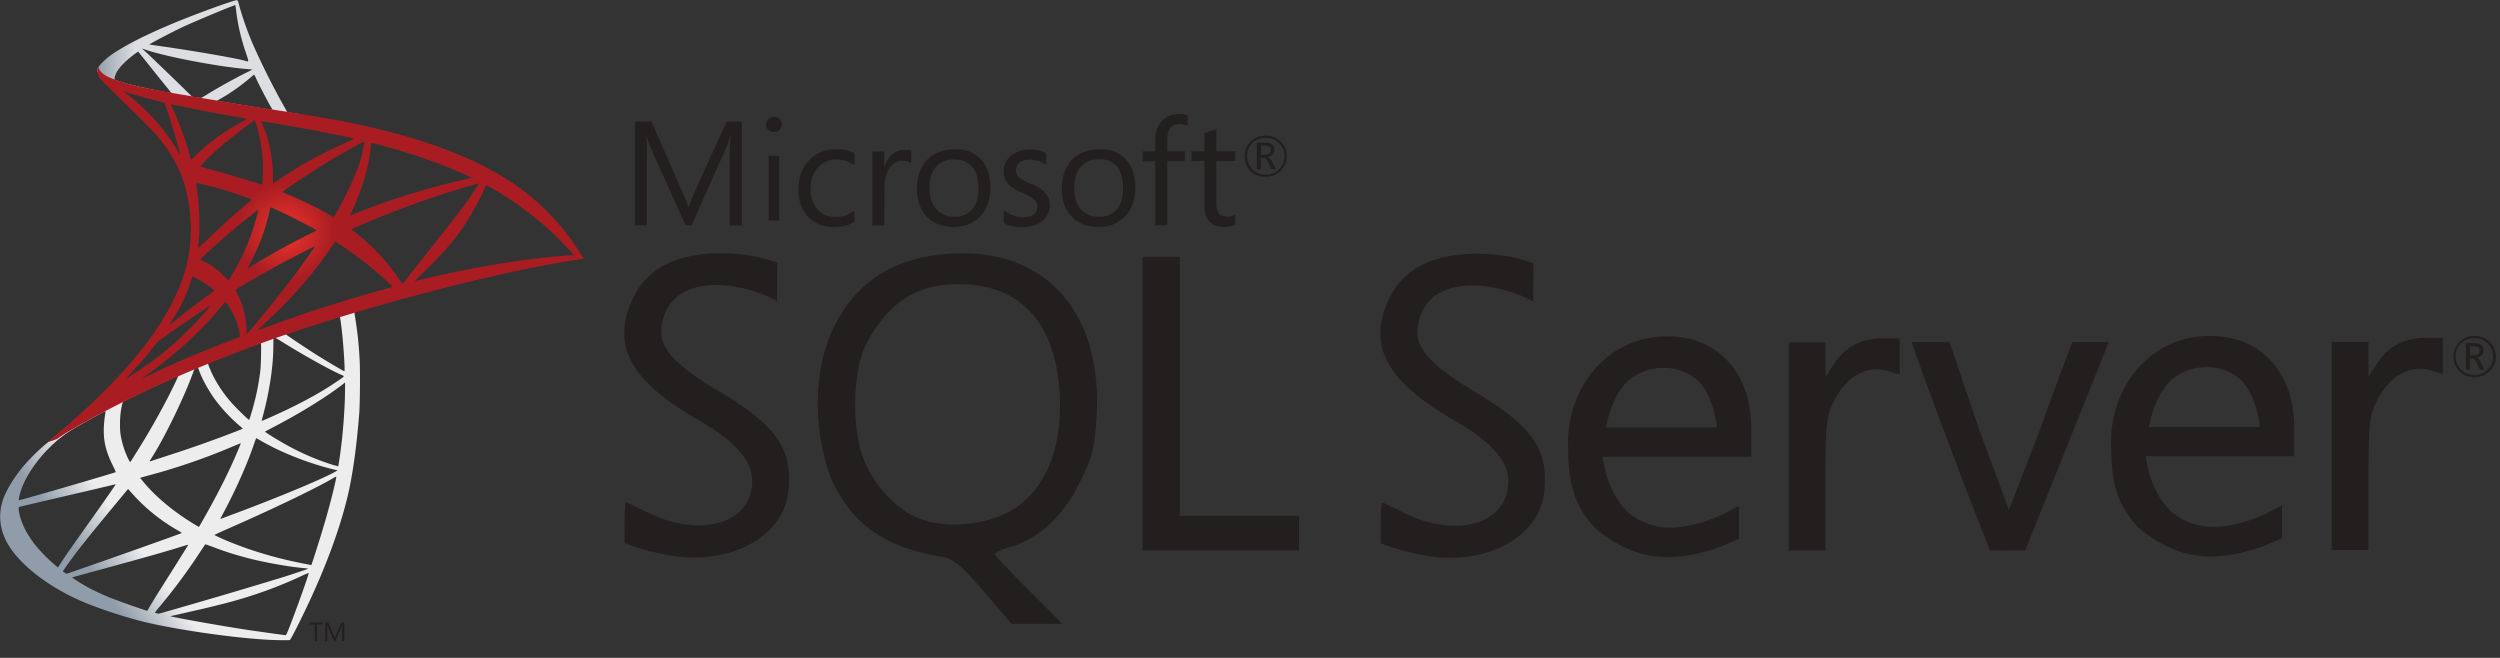
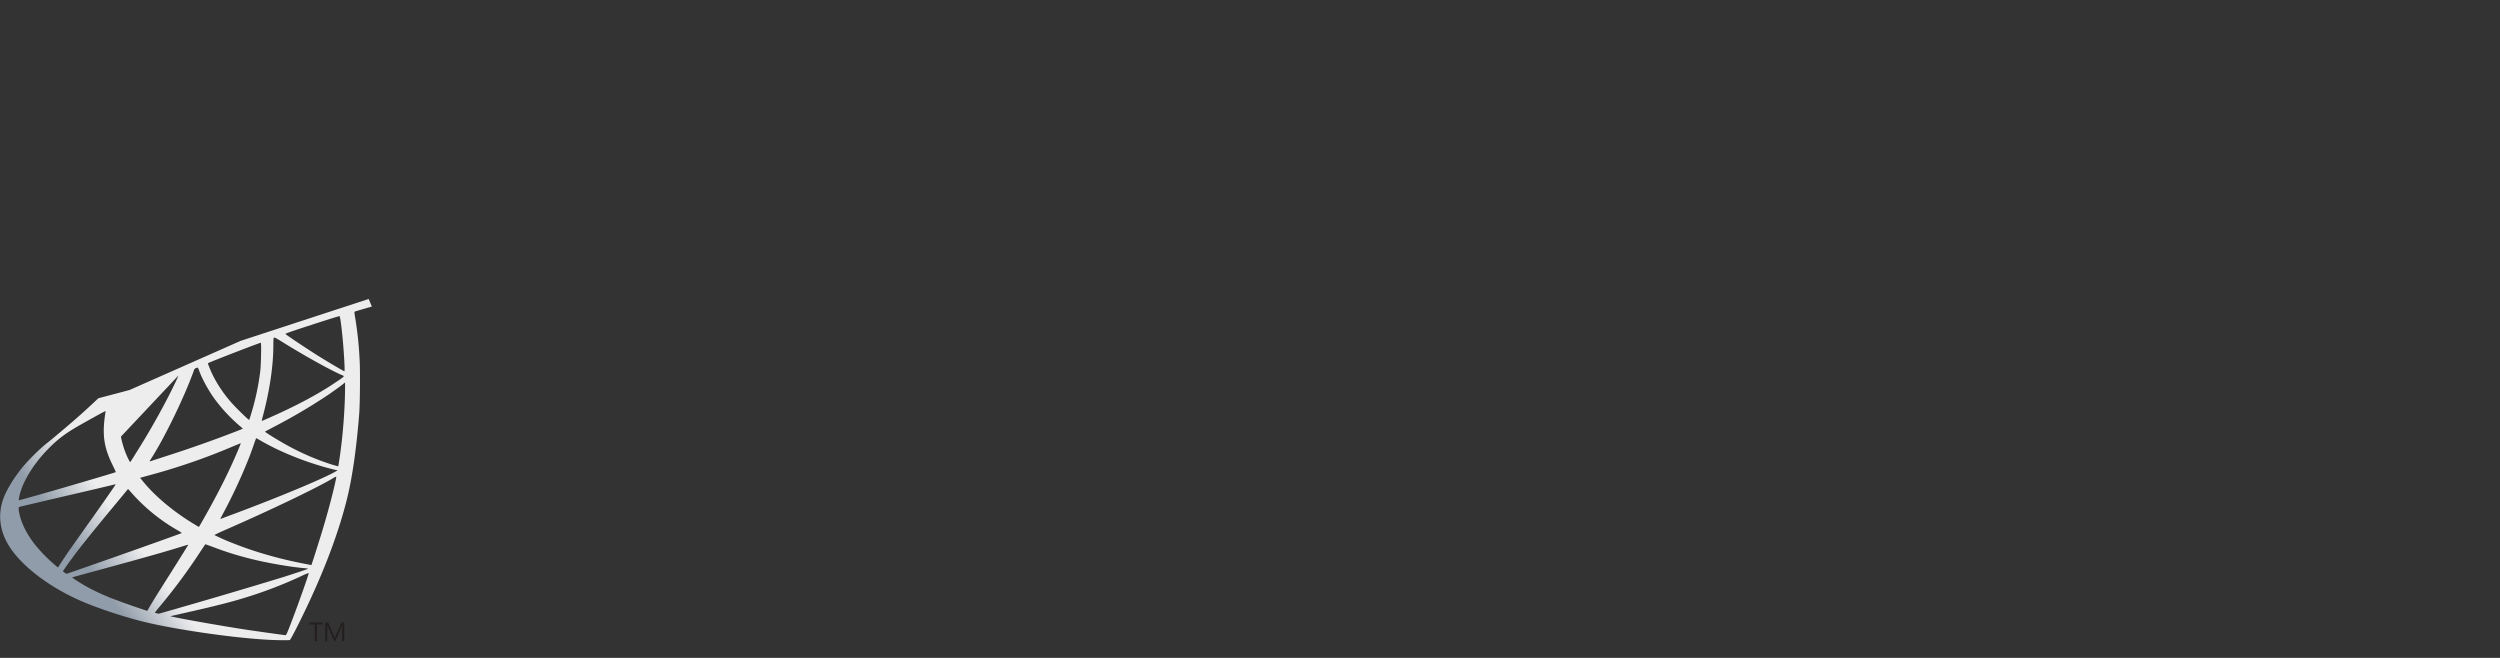
<svg xmlns="http://www.w3.org/2000/svg" width="133" height="35" viewBox="0 0 133 35">
  <rect x="0" y="0" width="133" height="35" fill="#333333" stroke="none" />
  <defs>
    <linearGradient id="a" x1="25.895%" x2="38.341%" y1="81.447%" y2="73.421%">
      <stop offset="0%" stop-color="#909CA9" />
      <stop offset="100%" stop-color="#EDEDEE" />
    </linearGradient>
    <linearGradient id="b" x1=".168%" x2="18.594%" y1="49.846%" y2="49.846%">
      <stop offset="0%" stop-color="#939FAB" />
      <stop offset="100%" stop-color="#DCDEE1" />
    </linearGradient>
    <radialGradient id="c" cx="44.346%" cy="43.881%" r="12.787%" fx="44.346%" fy="43.881%" gradientTransform="matrix(-.692 -.149 .104 -.989 .705 .939)">
      <stop offset="0%" stop-color="#EE352C" />
      <stop offset="100%" stop-color="#A91D22" />
    </radialGradient>
  </defs>
  <g fill="none" fill-rule="nonzero">
-     <path fill="#231F1F" d="M51.11 13.474c-.154 0-.307.015-.46.015-3.096.163-5.185 1.516-6.406 4.156-1.044 2.389-.93 5.51.012 7.913 1.095 2.348 2.866 3.587 5.82 4.056.626.101 1.045.442 2.256 1.845l1.49 1.732h2.703l-1.797-1.798c-.994-.985-1.797-1.843-1.797-1.919 0-.075.38-.24.84-.38 1.516-.455 2.775-1.617 3.656-3.398.713-1.43.815-1.873.918-3.652.267-5.298-2.548-8.61-7.236-8.572v.002zm2.369 13.853c-1.315.631-3.224.758-4.47.304-1.288-.47-2.536-1.797-3.097-3.3-.624-1.644-.535-4.676.178-6.04 1.147-2.175 2.663-3.175 4.88-3.175 3.286 0 5.156 1.997 5.4 5.751.192 3.134-.865 5.484-2.89 6.458l-.001.002zm46.682-9.328c-1.133 0-2 .455-2.585 1.352l-.459.71v-1.846h-1.962v11.073h1.96v-3.54c0-3.236.041-3.614.497-4.5.628-1.214 1.71-1.82 2.754-1.53l.7.203V18h-.905V18zm-11.525-.102c-.384 0-.792.051-1.198.14-2.625.68-4.105 3.173-4.014 5.739 0 2.148.42 3.222 1.465 4.348 2.14 1.742 4.076 1.88 6.687.946.446-.188.931-.406.931-.406v-1.742l-.93.479c-2.114.913-3.706.913-4.982-.163-.813-.822-1.171-1.807-1.336-2.932h7.91v-1.493c0-3.043-1.847-4.965-4.535-4.916h.002zm-3.2 4.856s.293-1.899 1.377-2.644a2.974 2.974 0 0 1 1.706-.542c.587 0 1.173.188 1.657.555.993.758 1.16 2.616 1.16 2.616h-5.899v.015zm-47.294-1.998c-2.126-1.278-3.07-2.2-2.955-3.287.33-3.007 4.076-2.591 6.15-1.453l.015-2.023s-1.147-.493-2.79-.52c-2.522-.037-4.152.783-4.916 2.453-1.122 2.464-.128 4.322 3.462 6.394 2.016 1.164 2.907 2.174 2.907 3.276 0 2.275-2.765 3.07-5.618 1.642-.587-.29-1.084-.532-1.11-.532-.102.645-.05 2.188-.05 2.188s.877.366 2.192.618c3.26.645 6.227-.873 6.507-3.337.244-2.313-.599-3.526-3.793-5.42v.001zm79.382-2.884c-.383 0-.79.052-1.213.14-2.622.682-4.099 3.175-3.998 5.74 0 2.145.42 3.209 1.464 4.334 2.14 1.743 4.075 1.884 6.7.948.444-.189.928-.403.928-.403v-1.745l-.93.48c-2.117.911-3.71.911-4.98-.164-.818-.82-1.173-1.795-1.338-2.932h7.896v-1.493c0-3.03-1.846-4.952-4.534-4.902l.005-.003zm-3.2 4.855s.296-1.895 1.378-2.655a2.958 2.958 0 0 1 1.705-.543c.584 0 1.173.188 1.656.556.994.758 1.16 2.63 1.16 2.63h-5.897l-.001.012zM78.368 20.78c-2.127-1.275-3.068-2.2-2.954-3.287.33-3.009 4.076-2.591 6.15-1.454l.015-2.023s-1.147-.493-2.79-.516c-2.522-.038-4.152.783-4.917 2.452-1.12 2.464-.114 4.322 3.465 6.395 2.013 1.162 2.904 2.16 2.904 3.26 0 2.276-2.764 3.083-5.617 1.643-.584-.29-1.08-.53-1.11-.53-.102.646-.05 2.19-.05 2.19s.867.351 2.177.617c3.263.646 6.231-.87 6.51-3.334.243-2.301-.598-3.514-3.783-5.41v-.003zm50.683-2.807c-1.133 0-2.011.456-2.585 1.353l-.459.708V18.19h-1.962v11.07h1.96v-3.54c0-3.234.04-3.614.497-4.498.628-1.213 1.71-1.82 2.754-1.529l.7.203v-1.923h-.905zm-66.284 2.743v-7.052h-1.978v15.62h8.318V27.44h-6.34v-6.724zm45.739 2.199l-1.63 4.209-1.568-4.232-1.592-4.69h-2.024a341.771 341.771 0 0 0 4.177 11.083c.624.014 1.25 0 1.873 0l2.201-5.485 2.243-5.597h-1.936s-.855 2.223-1.745 4.713l.001-.001zM67.324 9.407c.318 0 .584-.101.803-.319.216-.214.33-.466.33-.782s-.114-.58-.33-.783a1.104 1.104 0 0 0-.789-.304c-.321 0-.587.101-.803.316a1.05 1.05 0 0 0-.319.782c0 .32.103.583.319.783.204.203.47.304.789.304v.003zm-.701-1.797c.19-.188.42-.275.715-.275.278 0 .509.087.702.275.19.188.292.417.292.696a.97.97 0 0 1-.292.707.958.958 0 0 1-.702.278.935.935 0 0 1-.7-.278.97.97 0 0 1-.293-.707c0-.279.088-.507.278-.696zm.471.797h.129c.09 0 .18.087.256.252l.153.342h.241l-.19-.38c-.077-.152-.153-.24-.242-.265a.466.466 0 0 0 .266-.139c.064-.065.087-.153.087-.254a.323.323 0 0 0-.114-.266c-.087-.073-.228-.112-.409-.112h-.406v1.416h.205v-.594h.024zm0-.658h.179c.128 0 .219.026.268.064.049.038.062.087.062.177 0 .163-.103.24-.292.24h-.22v-.48h.003zm-32.67.532c0-.493-.015-.86-.027-1.075h.012c.05.255.114.445.165.57l1.899 4.21h.318l1.9-4.247c.05-.116.101-.29.164-.532h.015a12.1 12.1 0 0 0-.051 1.077v3.715h.65V6.477h-.815l-1.746 3.84c-.064.152-.153.38-.267.682h-.027a4.404 4.404 0 0 0-.254-.656l-1.706-3.88h-.866v5.522h.625V8.284l.01-.003zm6.469.01h.561v3.44h-.561V8.29zm.28-1.26c.117 0 .217-.04.293-.117a.4.4 0 0 0 .128-.29.363.363 0 0 0-.127-.29.41.41 0 0 0-.295-.115.402.402 0 0 0-.292.116.406.406 0 0 0-.129.29c0 .126.04.214.129.29a.422.422 0 0 0 .292.115h.001zm4.28 4.775V11.2c-.306.228-.636.34-.978.34-.41 0-.74-.138-.983-.405-.241-.264-.37-.63-.37-1.087 0-.478.129-.858.395-1.148.255-.278.587-.417.993-.417.332 0 .65.101.944.304v-.645a1.954 1.954 0 0 0-.918-.203c-.637 0-1.133.203-1.504.595-.368.39-.558.923-.558 1.565 0 .57.165 1.05.508 1.417.358.377.815.568 1.376.568.434-.011.789-.101 1.096-.278zm1.606-1.834c0-.453.102-.82.292-1.072.178-.228.394-.342.65-.342.216 0 .37.039.482.127v-.658c-.088-.037-.215-.05-.38-.05a.974.974 0 0 0-.613.217 1.33 1.33 0 0 0-.431.667h-.015v-.808h-.635v3.943h.637V9.972h.013zm3.656 2.102c.599 0 1.081-.191 1.439-.571.356-.377.534-.884.534-1.516 0-.645-.163-1.138-.496-1.505-.33-.366-.789-.543-1.388-.543-.599 0-1.08.177-1.439.519-.382.377-.584.909-.584 1.591 0 .594.164 1.087.508 1.454.357.38.829.57 1.426.57zm-.906-3.212c.243-.253.561-.38.956-.38.409 0 .716.127.943.38.23.265.344.644.344 1.15 0 .48-.103.859-.319 1.113-.216.265-.534.405-.955.405-.41 0-.726-.14-.969-.405-.24-.267-.356-.632-.356-1.113-.025-.479.102-.87.356-1.15zm5.668 2.868c.243-.214.371-.478.371-.808 0-.29-.102-.53-.292-.72-.155-.153-.394-.29-.74-.43-.307-.127-.497-.24-.6-.329a.539.539 0 0 1-.165-.405c0-.164.065-.29.19-.392.129-.101.293-.15.512-.15.343 0 .637.09.905.28v-.633a1.879 1.879 0 0 0-.854-.188c-.41 0-.754.112-1.008.328a1.007 1.007 0 0 0-.395.82c0 .29.088.53.254.707.14.15.38.305.713.442.319.14.535.265.65.367a.48.48 0 0 1 .165.377c0 .368-.254.558-.75.558-.383 0-.726-.125-1.033-.377v.68c.277.166.61.242.978.242.472-.025.842-.14 1.096-.367l.003-.002zM58.51 7.94c-.6 0-1.081.177-1.44.519-.379.377-.583.909-.583 1.591 0 .595.165 1.087.508 1.454.358.38.828.57 1.427.57.613 0 1.081-.192 1.439-.572.358-.376.536-.884.536-1.515 0-.645-.167-1.138-.497-1.505-.344-.367-.803-.543-1.387-.543l-.003.001zm1.235 2.073c0 .48-.102.86-.318 1.113-.216.265-.535.405-.955.405-.41 0-.726-.14-.969-.405-.241-.267-.356-.632-.356-1.113 0-.508.127-.899.382-1.163.241-.252.56-.38.956-.38.394 0 .711.128.94.38.205.278.319.657.319 1.163h.001zm1.721 1.972h.636V8.571h.93v-.53h-.93v-.61c0-.553.216-.831.663-.831.15 0 .304.038.418.101v-.57c-.114-.05-.268-.061-.46-.061-.342 0-.623.101-.852.316-.268.252-.41.58-.41 1.023v.646h-.671v.53h.672v3.401l.004-.002zm2.61-1.075c0 .77.344 1.164 1.045 1.164.254 0 .445-.041.599-.13V11.4a.669.669 0 0 1-.41.128c-.215 0-.367-.051-.456-.166-.09-.113-.142-.304-.142-.568V8.57h1.008v-.531h-1.008V6.877c-.22.075-.434.139-.637.203v.959h-.686v.53h.686v2.338l.001.002zm68.363 7.267a1.099 1.099 0 0 0-.788-.305 1.08 1.08 0 0 0-.804.32 1.058 1.058 0 0 0-.319.782c0 .316.103.58.317.782.217.203.482.305.804.305a1.1 1.1 0 0 0 .803-.316c.215-.218.329-.468.329-.783a1.091 1.091 0 0 0-.343-.785h.001zm-.102 1.492a.947.947 0 0 1-.701.276.956.956 0 0 1-.701-.276.979.979 0 0 1-.292-.71c0-.275.087-.504.28-.695.19-.189.42-.276.713-.276.277 0 .508.087.701.276.19.19.292.42.292.695 0 .293-.088.52-.292.71zm-.573-.645a.551.551 0 0 0 .268-.139c.064-.065.087-.153.087-.255a.322.322 0 0 0-.113-.265c-.088-.072-.23-.112-.41-.112h-.405v1.415h.204v-.594h.127c.088 0 .176.087.254.252l.152.34h.243l-.19-.38c-.066-.165-.142-.24-.22-.265l.003.003zm-.14-.127h-.219v-.478h.18c.127 0 .216.023.267.062.051.038.063.087.063.177 0 .164-.102.24-.292.24l.001-.001z" />
-     <path fill="url(#a)" d="M19.614 15.905l-6.807 2.227-5.92 2.618-1.657.438c-.422.402-.865.81-1.343 1.222-.525.453-1.014.866-1.39 1.165-.416.33-1.033.948-1.347 1.34-.468.587-.838 1.211-.998 1.69-.283.866-.144 1.742.401 2.552.7 1.03 2.094 2.082 3.72 2.798.828.366 2.222.835 3.272 1.098 1.744.443 5.118.923 6.975.995.376.015.88.015.9 0 .042-.026.33-.577.664-1.263 1.143-2.335 1.966-4.525 2.413-6.396.268-1.134.479-2.644.617-4.433.036-.5.052-2.175.021-2.742a19.292 19.292 0 0 0-.257-2.417c-.02-.108-.026-.206-.016-.211.02-.016.083-.036.921-.279l-.17-.402zm-1.554.913c.062 0 .226 1.582.267 2.582.01.211.006.35-.005.35-.04 0-.87-.49-1.46-.86-.515-.325-1.493-.975-1.647-1.098-.051-.036-.046-.041.376-.186.715-.242 2.412-.788 2.469-.788zm-3.467 1.144c.046 0 .164.067.447.242 1.06.665 2.5 1.469 3.118 1.737.19.083.21.052-.227.35-.936.64-2.104 1.268-3.534 1.902-.252.114-.463.201-.468.201-.01 0 .02-.128.062-.283.344-1.284.54-2.582.55-3.623.005-.516.005-.516.052-.531-.01.005-.006.005 0 .005zm-.715.273c.03.03.01 1.185-.031 1.5a13.14 13.14 0 0 1-.474 2.242c-.056.19-.108.35-.118.36-.02.026-.725-.664-.957-.932a6.975 6.975 0 0 1-.946-1.382c-.119-.231-.304-.685-.289-.7.083-.057 2.794-1.109 2.815-1.088zm-3.365 1.325c.005 0 .01 0 .015.005.01.01.047.093.078.185.164.449.535 1.108.854 1.531a8.716 8.716 0 0 0 1.44 1.5c.03.03.041.026-.797.345a65.17 65.17 0 0 1-3.247 1.134c-.29.094-.58.188-.869.284-.046.015-.03-.01.103-.222.602-.943 1.518-2.794 2.032-4.103.087-.226.175-.453.19-.505.021-.072.047-.098.114-.134.036-.01.072-.02.087-.02zm-1.029.427c.016.01-.247.562-.504 1.067a39.947 39.947 0 0 1-1.775 3.098 13.73 13.73 0 0 1-.257.407c-.026.036-.036.026-.118-.134a4.732 4.732 0 0 1-.397-1.196c-.077-.402-.061-1.103.026-1.536.067-.32.062-.314.216-.391.659-.335 2.789-1.335 2.81-1.315zm8.874.361v.217c0 1.15-.123 2.726-.303 3.876-.031.2-.057.366-.062.37 0 0-.15-.04-.324-.092a13.262 13.262 0 0 1-2.367-1.015c-.499-.274-1.224-.722-1.203-.743.005-.005.22-.118.473-.252a30.298 30.298 0 0 0 2.814-1.655c.314-.211.787-.551.89-.644l.082-.062zM5.6 21.874c.02 0 .015.041-.015.227-.021.134-.047.381-.057.551-.041.753.082 1.31.453 2.072.103.211.185.387.18.392-.036.03-3.442 1.03-4.512 1.324l-.617.17c-.036.01-.041.006-.026-.082.118-.758.695-1.747 1.497-2.582.535-.557.962-.882 1.693-1.3.524-.298 1.332-.746 1.394-.767 0-.005.005-.005.01-.005zm8.025 1.438c.006-.005.129.062.278.15 1.101.638 2.634 1.231 3.94 1.535l.12.026-.166.093c-.684.381-2.932 1.32-5.231 2.18-.335.124-.664.247-.726.273a.37.37 0 0 1-.118.036c0-.005.093-.185.21-.407.644-1.206 1.292-2.675 1.621-3.695.042-.098.067-.186.072-.191zm-.818.268c.006.005-.036.113-.087.237-.448 1.087-1.034 2.273-1.785 3.603-.19.34-.35.613-.355.613-.005 0-.16-.093-.345-.206-1.09-.67-2.058-1.495-2.69-2.294l-.093-.113.468-.129a33.548 33.548 0 0 0 4.517-1.562c.2-.082.365-.15.37-.15zm5.083 1.778s.005.005 0 0c.005.119-.257 1.18-.473 1.948-.18.645-.335 1.15-.617 2.041-.124.392-.232.717-.237.717a.34.34 0 0 1-.067-.016c-1.528-.278-2.896-.665-4.182-1.18a12.07 12.07 0 0 1-.906-.402c-.01-.01.299-.155.69-.325 2.34-1.025 4.768-2.19 5.602-2.69a.67.67 0 0 1 .19-.093zm-11.734.402c.01.01-.643.954-1.56 2.237-.318.448-.688.974-.827 1.17-.14.196-.35.505-.469.69l-.216.336-.231-.196a8.578 8.578 0 0 1-.957-.98c-.442-.551-.74-1.133-.86-1.664-.056-.248-.056-.371-.004-.387.077-.02 1.45-.345 2.737-.644a227.805 227.805 0 0 0 2.387-.562zm.658.253l.165.185a9.663 9.663 0 0 0 2.413 1.98c.164.092.288.175.277.18-.036.026-3.179 1.144-4.635 1.65-.818.288-1.492.52-1.497.52a.885.885 0 0 1-.103-.067l-.092-.067.149-.217c.483-.7 1.09-1.469 2.413-3.067l.91-1.097zm4.105 2.943c.006-.005.232.077.51.18.669.253 1.198.412 1.908.593.875.221 2.14.438 2.886.5.114.01.175.02.155.036-.036.02-.793.273-1.348.448a365.727 365.727 0 0 1-6.564 1.933c-.052.01-.222-.036-.222-.057 0-.01.124-.17.273-.345a30.59 30.59 0 0 0 2.089-2.814c.17-.258.313-.47.313-.474zm-.905.025c.005.006-.36.593-.998 1.603-.273.428-.576.913-.684 1.083-.103.165-.257.422-.345.567l-.15.263-.076-.021a42.818 42.818 0 0 1-1.832-.65c-.427-.17-.87-.376-1.198-.551-.412-.222-.926-.552-.885-.562.01-.005.715-.196 1.564-.428 2.253-.613 3.503-.969 4.321-1.226.15-.047.278-.083.283-.078zm6.405 1.505h.005c.02.052-.813 2.371-1.116 3.103-.067.165-.093.206-.129.201-.087-.005-1.296-.175-2.032-.283-1.281-.196-3.431-.572-3.972-.696l-.123-.026.766-.175c1.647-.371 2.439-.572 3.241-.82a22.881 22.881 0 0 0 3.03-1.17 2.48 2.48 0 0 1 .33-.134z" />
-     <path fill="url(#b)" d="M12.597.01c-.114-.016-1.94.644-3.118 1.123-1.59.65-2.824 1.268-3.586 1.804-.283.202-.638.557-.694.696a.483.483 0 0 0-.031.175l.69.655 1.64.526 3.905.7 4.465.769.047-.387c-.016 0-.026-.005-.041-.005l-.587-.093-.118-.211a39.909 39.909 0 0 1-1.667-3.299 17.07 17.07 0 0 1-.751-2.077c-.088-.35-.098-.37-.154-.376zm-.083.263h.005a3.6 3.6 0 0 1 .047.32c.087.721.247 1.417.499 2.17.19.566.19.535-.031.468-.525-.144-2.876-.551-4.579-.788a6.786 6.786 0 0 1-.504-.078c-.02-.02 1.23-.675 1.78-.932.705-.325 2.64-1.134 2.783-1.16zm-4.96 2.309l.202.067c1.09.37 3.832.897 5.345 1.02l.319.031c.005.005-.14.083-.325.17-.73.366-1.533.815-2.088 1.16a2.131 2.131 0 0 1-.335.186c-.02 0-.128-.021-.241-.036l-.206-.031-.514-.506a215.78 215.78 0 0 0-1.889-1.819l-.267-.242zm-.205.16l.726.907c.396.5.797.99.884 1.097.088.109.16.196.155.202-.02.015-1.05-.186-1.595-.31a12.95 12.95 0 0 1-1.137-.299L6.1 4.247v-.073c.005-.345.443-.86 1.183-1.386l.067-.046zm6.163 1.237c.02 0 .046.046.108.185.175.387.72 1.428.854 1.629.041.067.113.072-.612-.047-1.744-.283-2.305-.376-2.305-.386 0-.005.052-.041.119-.077.54-.3 1.085-.68 1.569-1.088.118-.098.226-.19.247-.206.005-.01.015-.016.02-.01z" />
-     <path fill="url(#c)" d="M5.235 3.561s-.113.18-.005.449c.067.164.262.365.483.572 0 0 2.29 2.237 2.567 2.556 1.266 1.464 1.816 2.907 1.868 4.897.03 1.278-.211 2.401-.813 3.705-1.07 2.34-3.329 4.923-6.811 7.788l.509-.17c.33-.247.777-.51 1.826-1.087 2.423-1.33 5.15-2.552 8.494-3.81 4.815-1.814 12.732-3.937 17.239-4.628l.468-.072-.072-.113a15.89 15.89 0 0 0-1.034-1.459c-.988-1.227-2.186-2.221-3.653-3.046-2.016-1.129-4.625-2.01-7.927-2.665-.623-.123-1.991-.36-3.102-.53a315.393 315.393 0 0 1-5.556-.908 57.976 57.976 0 0 1-2.1-.386 13.31 13.31 0 0 1-1.363-.366c-.37-.144-.905-.289-1.018-.727zM6.562 4.85c.005-.005.087.025.196.062.195.066.447.144.746.226.225.063.452.123.679.18.308.078.565.15.57.15.037.036.556 1.7.731 2.34.067.242.119.448.113.448a1.042 1.042 0 0 1-.128-.2c-.602-1.062-1.554-2.14-2.655-3.005a2.194 2.194 0 0 1-.252-.201zm2.531.7c.026 0 .14.016.278.047.874.196 2.444.495 3.447.665.17.026.303.057.303.067a.52.52 0 0 1-.139.088c-.17.087-.854.494-1.08.649a9.86 9.86 0 0 0-1.456 1.165c-.149.15-.278.273-.278.273s-.03-.088-.056-.196a16.723 16.723 0 0 0-.921-2.525 2.214 2.214 0 0 1-.103-.238c0 .01 0 .006.005.006zm4.455.851c.031.01.083.186.185.572.19.748.278 1.582.247 2.36-.01.217-.02.418-.03.444l-.016.052-.267-.088a80.96 80.96 0 0 0-2.213-.655c-.437-.118-.792-.226-.792-.237 0-.03.638-.67.91-.912.52-.459 1.93-1.551 1.976-1.536zm.355.052c.016-.016 2.13.35 3.092.536.715.139 1.754.355 1.816.381.03.01-.077.072-.422.227-1.358.613-2.366 1.165-3.37 1.835-.262.175-.483.32-.488.32-.005 0-.01-.15-.01-.33 0-.98-.196-1.97-.556-2.804a.781.781 0 0 1-.062-.165zm5.469 1.082c.015.015-.052.433-.113.68-.186.768-.685 1.907-1.297 2.98-.108.19-.206.345-.216.35-.01.005-.15-.072-.309-.165-.596-.35-1.275-.68-2.016-.99-.206-.087-.386-.16-.391-.17-.036-.03 1.62-1.129 2.495-1.654.694-.423 1.826-1.052 1.847-1.031zm.39.062c.047 0 .983.258 1.472.402 1.209.36 2.598.87 3.503 1.283l.376.17-.262.062c-2.212.51-4.106 1.098-5.932 1.84-.15.062-.283.114-.293.114-.01 0 .041-.119.108-.263.55-1.17.905-2.392.993-3.433.005-.098.02-.175.036-.175zM10.442 9.74c.015-.016.73.155 1.116.263.587.165 1.832.582 1.832.613 0 .005-.14.124-.304.268a37.16 37.16 0 0 0-2.099 1.907 7.407 7.407 0 0 1-.437.402c-.01 0-.015-.03-.01-.072.118-.866.092-1.98-.072-3.108-.016-.144-.031-.268-.026-.273zm15.027.015c.01.01-.33.547-.545.85-.309.444-.762 1.032-1.786 2.32-.54.68-1.147 1.449-1.347 1.706-.206.258-.376.474-.381.474-.005 0-.072-.092-.144-.206a10.644 10.644 0 0 0-2.084-2.304 12.019 12.019 0 0 0-.38-.309.574.574 0 0 1-.103-.088c0-.015.874-.391 1.538-.66a52.662 52.662 0 0 1 3.935-1.406c.623-.196 1.287-.387 1.297-.377zm.396.103c.02-.005.144.057.293.145 1.25.716 2.475 1.639 3.442 2.587.273.268.947.97.936.974l-.514.042c-2.166.165-4.939.623-7.604 1.267-.18.042-.34.078-.35.078-.01 0 .19-.201.443-.443 1.564-1.51 2.279-2.464 3.123-4.165.118-.253.22-.469.231-.485-.005 0-.005 0 0 0zm-11.457 1.176c.072.015.741.33 1.245.582.463.232 1.158.603 1.194.634a7.32 7.32 0 0 1-.545.283c-.968.485-1.796.944-2.66 1.47-.247.149-.453.273-.458.273-.02 0-.015-.021.123-.274.463-.845.834-1.855 1.045-2.84.02-.077.04-.128.056-.128zm-.668.123c.015.016-.16.65-.268.995a12.703 12.703 0 0 1-.91 2.093c-.083.144-.206.355-.273.474l-.129.206-.288-.278a3.78 3.78 0 0 0-.957-.707 1.38 1.38 0 0 1-.247-.144c0-.041.88-.84 1.554-1.417.484-.418 1.502-1.237 1.518-1.222zm4.09 1.686l.252.165c.576.376 1.255.876 1.774 1.314.294.242.86.752.973.876l.061.067-.416.119a75.458 75.458 0 0 0-6.302 2.02c-.237.088-.438.16-.453.16-.03 0-.057.026.473-.464 1.358-1.252 2.562-2.634 3.457-3.979l.18-.278zm-1.076.268c.01.01-.694 1.005-1.116 1.567-.504.67-1.4 1.793-2.017 2.525a15.72 15.72 0 0 1-.488.562c-.016.005-.021-.072-.021-.19 0-.625-.16-1.29-.437-1.856-.119-.237-.14-.294-.113-.32.097-.087 1.594-.943 2.54-1.453.639-.34 1.637-.846 1.652-.835zm-6.502 1.598a5.65 5.65 0 0 1 1.152.732c.01.01-.123.118-.298.247-.49.35-1.23.912-1.662 1.257-.453.361-.468.372-.417.294.34-.52.51-.814.69-1.19.16-.335.319-.732.432-1.078.04-.15.092-.262.103-.262zm1.733 1.36c.026-.005.057.041.196.248.293.438.52 1.025.576 1.5l.01.103-.704.273c-1.26.49-2.424.974-3.21 1.335a57.59 57.59 0 0 0-.86.412 6.629 6.629 0 0 1-.458.222c0-.005.16-.124.355-.268 1.539-1.119 2.871-2.346 3.869-3.572.108-.13.206-.248.216-.253h.01zm-.797.196c.02.02-.566.686-.967 1.093a17.069 17.069 0 0 1-3.195 2.582l-.309.196c-.036.02.01-.031.546-.613.34-.366.596-.676.89-1.057.195-.253.231-.289.514-.49.756-.546 2.5-1.732 2.521-1.71z" />
+     <path fill="url(#a)" d="M19.614 15.905l-6.807 2.227-5.92 2.618-1.657.438c-.422.402-.865.81-1.343 1.222-.525.453-1.014.866-1.39 1.165-.416.33-1.033.948-1.347 1.34-.468.587-.838 1.211-.998 1.69-.283.866-.144 1.742.401 2.552.7 1.03 2.094 2.082 3.72 2.798.828.366 2.222.835 3.272 1.098 1.744.443 5.118.923 6.975.995.376.015.88.015.9 0 .042-.026.33-.577.664-1.263 1.143-2.335 1.966-4.525 2.413-6.396.268-1.134.479-2.644.617-4.433.036-.5.052-2.175.021-2.742a19.292 19.292 0 0 0-.257-2.417c-.02-.108-.026-.206-.016-.211.02-.016.083-.036.921-.279l-.17-.402zm-1.554.913c.062 0 .226 1.582.267 2.582.01.211.006.35-.005.35-.04 0-.87-.49-1.46-.86-.515-.325-1.493-.975-1.647-1.098-.051-.036-.046-.041.376-.186.715-.242 2.412-.788 2.469-.788zm-3.467 1.144c.046 0 .164.067.447.242 1.06.665 2.5 1.469 3.118 1.737.19.083.21.052-.227.35-.936.64-2.104 1.268-3.534 1.902-.252.114-.463.201-.468.201-.01 0 .02-.128.062-.283.344-1.284.54-2.582.55-3.623.005-.516.005-.516.052-.531-.01.005-.006.005 0 .005zm-.715.273c.03.03.01 1.185-.031 1.5a13.14 13.14 0 0 1-.474 2.242c-.056.19-.108.35-.118.36-.02.026-.725-.664-.957-.932a6.975 6.975 0 0 1-.946-1.382c-.119-.231-.304-.685-.289-.7.083-.057 2.794-1.109 2.815-1.088zm-3.365 1.325c.005 0 .01 0 .015.005.01.01.047.093.078.185.164.449.535 1.108.854 1.531a8.716 8.716 0 0 0 1.44 1.5c.03.03.041.026-.797.345a65.17 65.17 0 0 1-3.247 1.134c-.29.094-.58.188-.869.284-.046.015-.03-.01.103-.222.602-.943 1.518-2.794 2.032-4.103.087-.226.175-.453.19-.505.021-.072.047-.098.114-.134.036-.01.072-.02.087-.02zm-1.029.427c.016.01-.247.562-.504 1.067a39.947 39.947 0 0 1-1.775 3.098 13.73 13.73 0 0 1-.257.407c-.026.036-.036.026-.118-.134a4.732 4.732 0 0 1-.397-1.196zm8.874.361v.217c0 1.15-.123 2.726-.303 3.876-.031.2-.057.366-.062.37 0 0-.15-.04-.324-.092a13.262 13.262 0 0 1-2.367-1.015c-.499-.274-1.224-.722-1.203-.743.005-.005.22-.118.473-.252a30.298 30.298 0 0 0 2.814-1.655c.314-.211.787-.551.89-.644l.082-.062zM5.6 21.874c.02 0 .015.041-.015.227-.021.134-.047.381-.057.551-.041.753.082 1.31.453 2.072.103.211.185.387.18.392-.036.03-3.442 1.03-4.512 1.324l-.617.17c-.036.01-.041.006-.026-.082.118-.758.695-1.747 1.497-2.582.535-.557.962-.882 1.693-1.3.524-.298 1.332-.746 1.394-.767 0-.005.005-.005.01-.005zm8.025 1.438c.006-.005.129.062.278.15 1.101.638 2.634 1.231 3.94 1.535l.12.026-.166.093c-.684.381-2.932 1.32-5.231 2.18-.335.124-.664.247-.726.273a.37.37 0 0 1-.118.036c0-.005.093-.185.21-.407.644-1.206 1.292-2.675 1.621-3.695.042-.098.067-.186.072-.191zm-.818.268c.006.005-.036.113-.087.237-.448 1.087-1.034 2.273-1.785 3.603-.19.34-.35.613-.355.613-.005 0-.16-.093-.345-.206-1.09-.67-2.058-1.495-2.69-2.294l-.093-.113.468-.129a33.548 33.548 0 0 0 4.517-1.562c.2-.082.365-.15.37-.15zm5.083 1.778s.005.005 0 0c.005.119-.257 1.18-.473 1.948-.18.645-.335 1.15-.617 2.041-.124.392-.232.717-.237.717a.34.34 0 0 1-.067-.016c-1.528-.278-2.896-.665-4.182-1.18a12.07 12.07 0 0 1-.906-.402c-.01-.01.299-.155.69-.325 2.34-1.025 4.768-2.19 5.602-2.69a.67.67 0 0 1 .19-.093zm-11.734.402c.01.01-.643.954-1.56 2.237-.318.448-.688.974-.827 1.17-.14.196-.35.505-.469.69l-.216.336-.231-.196a8.578 8.578 0 0 1-.957-.98c-.442-.551-.74-1.133-.86-1.664-.056-.248-.056-.371-.004-.387.077-.02 1.45-.345 2.737-.644a227.805 227.805 0 0 0 2.387-.562zm.658.253l.165.185a9.663 9.663 0 0 0 2.413 1.98c.164.092.288.175.277.18-.036.026-3.179 1.144-4.635 1.65-.818.288-1.492.52-1.497.52a.885.885 0 0 1-.103-.067l-.092-.067.149-.217c.483-.7 1.09-1.469 2.413-3.067l.91-1.097zm4.105 2.943c.006-.005.232.077.51.18.669.253 1.198.412 1.908.593.875.221 2.14.438 2.886.5.114.01.175.02.155.036-.036.02-.793.273-1.348.448a365.727 365.727 0 0 1-6.564 1.933c-.052.01-.222-.036-.222-.057 0-.01.124-.17.273-.345a30.59 30.59 0 0 0 2.089-2.814c.17-.258.313-.47.313-.474zm-.905.025c.005.006-.36.593-.998 1.603-.273.428-.576.913-.684 1.083-.103.165-.257.422-.345.567l-.15.263-.076-.021a42.818 42.818 0 0 1-1.832-.65c-.427-.17-.87-.376-1.198-.551-.412-.222-.926-.552-.885-.562.01-.005.715-.196 1.564-.428 2.253-.613 3.503-.969 4.321-1.226.15-.047.278-.083.283-.078zm6.405 1.505h.005c.02.052-.813 2.371-1.116 3.103-.067.165-.093.206-.129.201-.087-.005-1.296-.175-2.032-.283-1.281-.196-3.431-.572-3.972-.696l-.123-.026.766-.175c1.647-.371 2.439-.572 3.241-.82a22.881 22.881 0 0 0 3.03-1.17 2.48 2.48 0 0 1 .33-.134z" />
    <path fill="#231F1F" d="M16.748 34.11v-.885h-.292v-.111h.694v.11h-.292v.886h-.11zm.669-.665h-.007v.666h-.11v-.997h.158l.308.696c.022.054.039.086.045.118h.009c.015-.055.04-.103.047-.127l.307-.687h.142v.995H18.2v-.67c0-.049 0-.112.007-.19-.015.04-.022.07-.032.094l-.34.767h-.054l-.339-.76c-.007-.023-.023-.055-.03-.102.006.04.006.11.006.197z" />
  </g>
</svg>